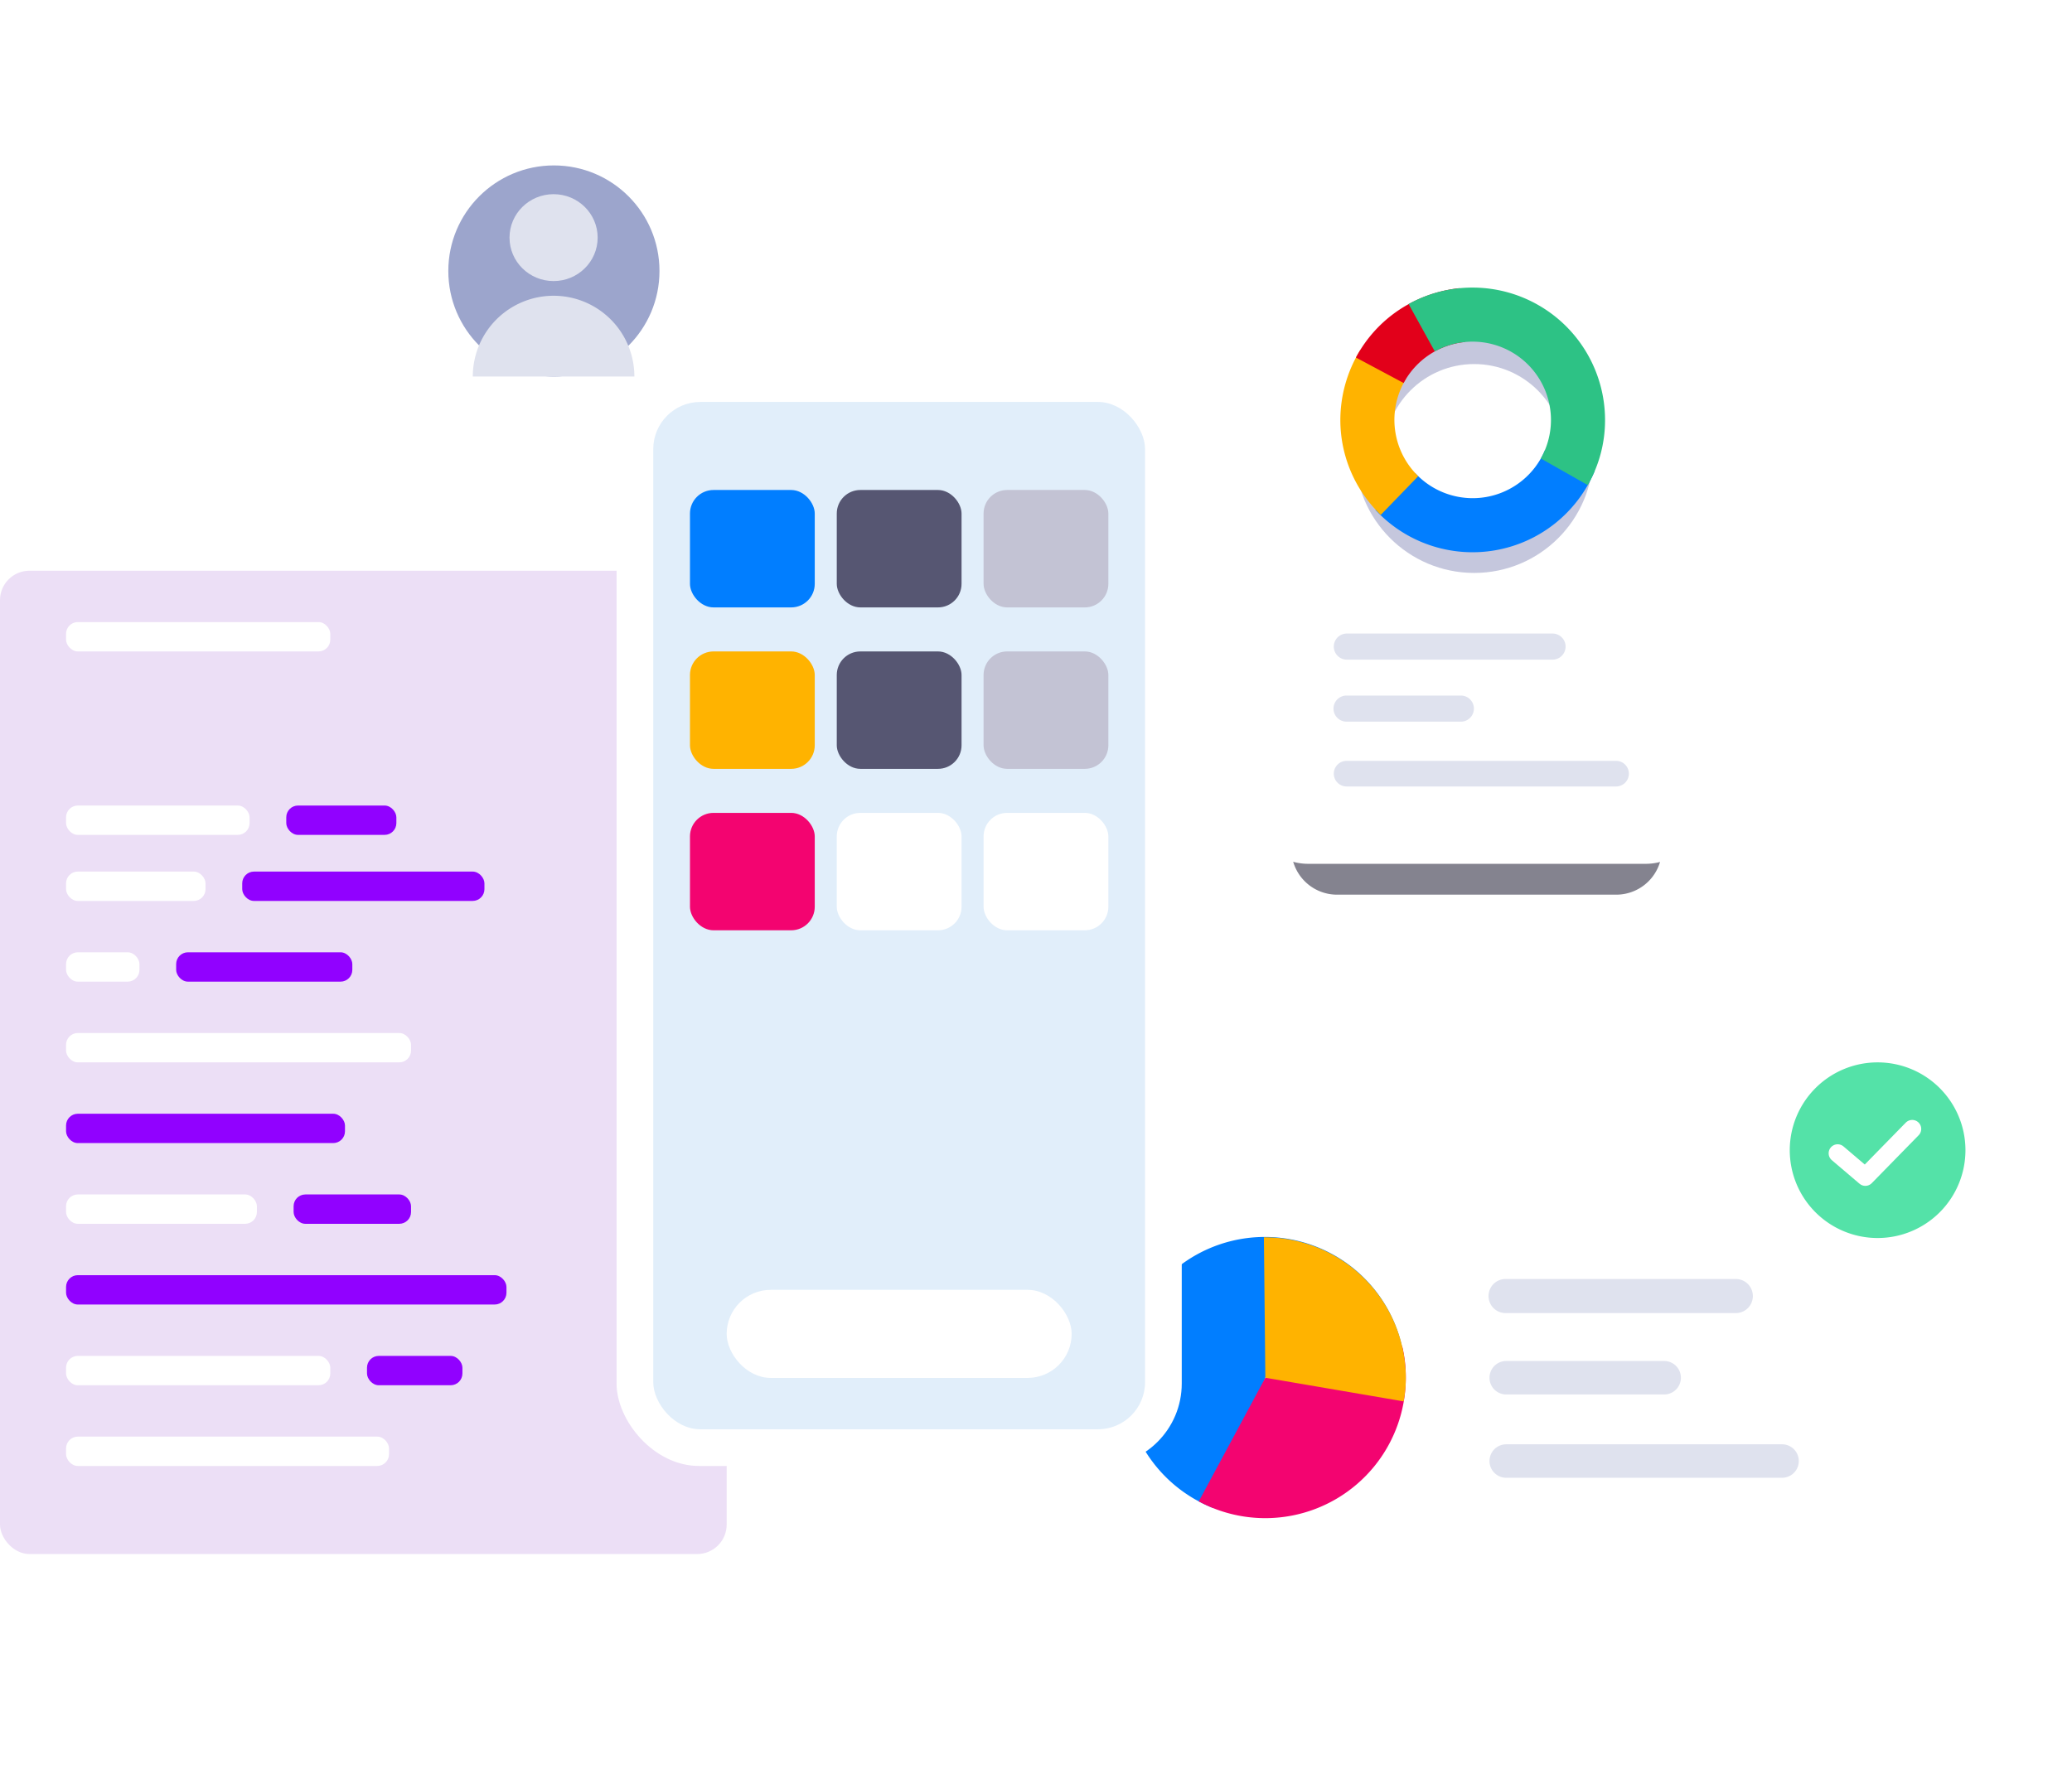
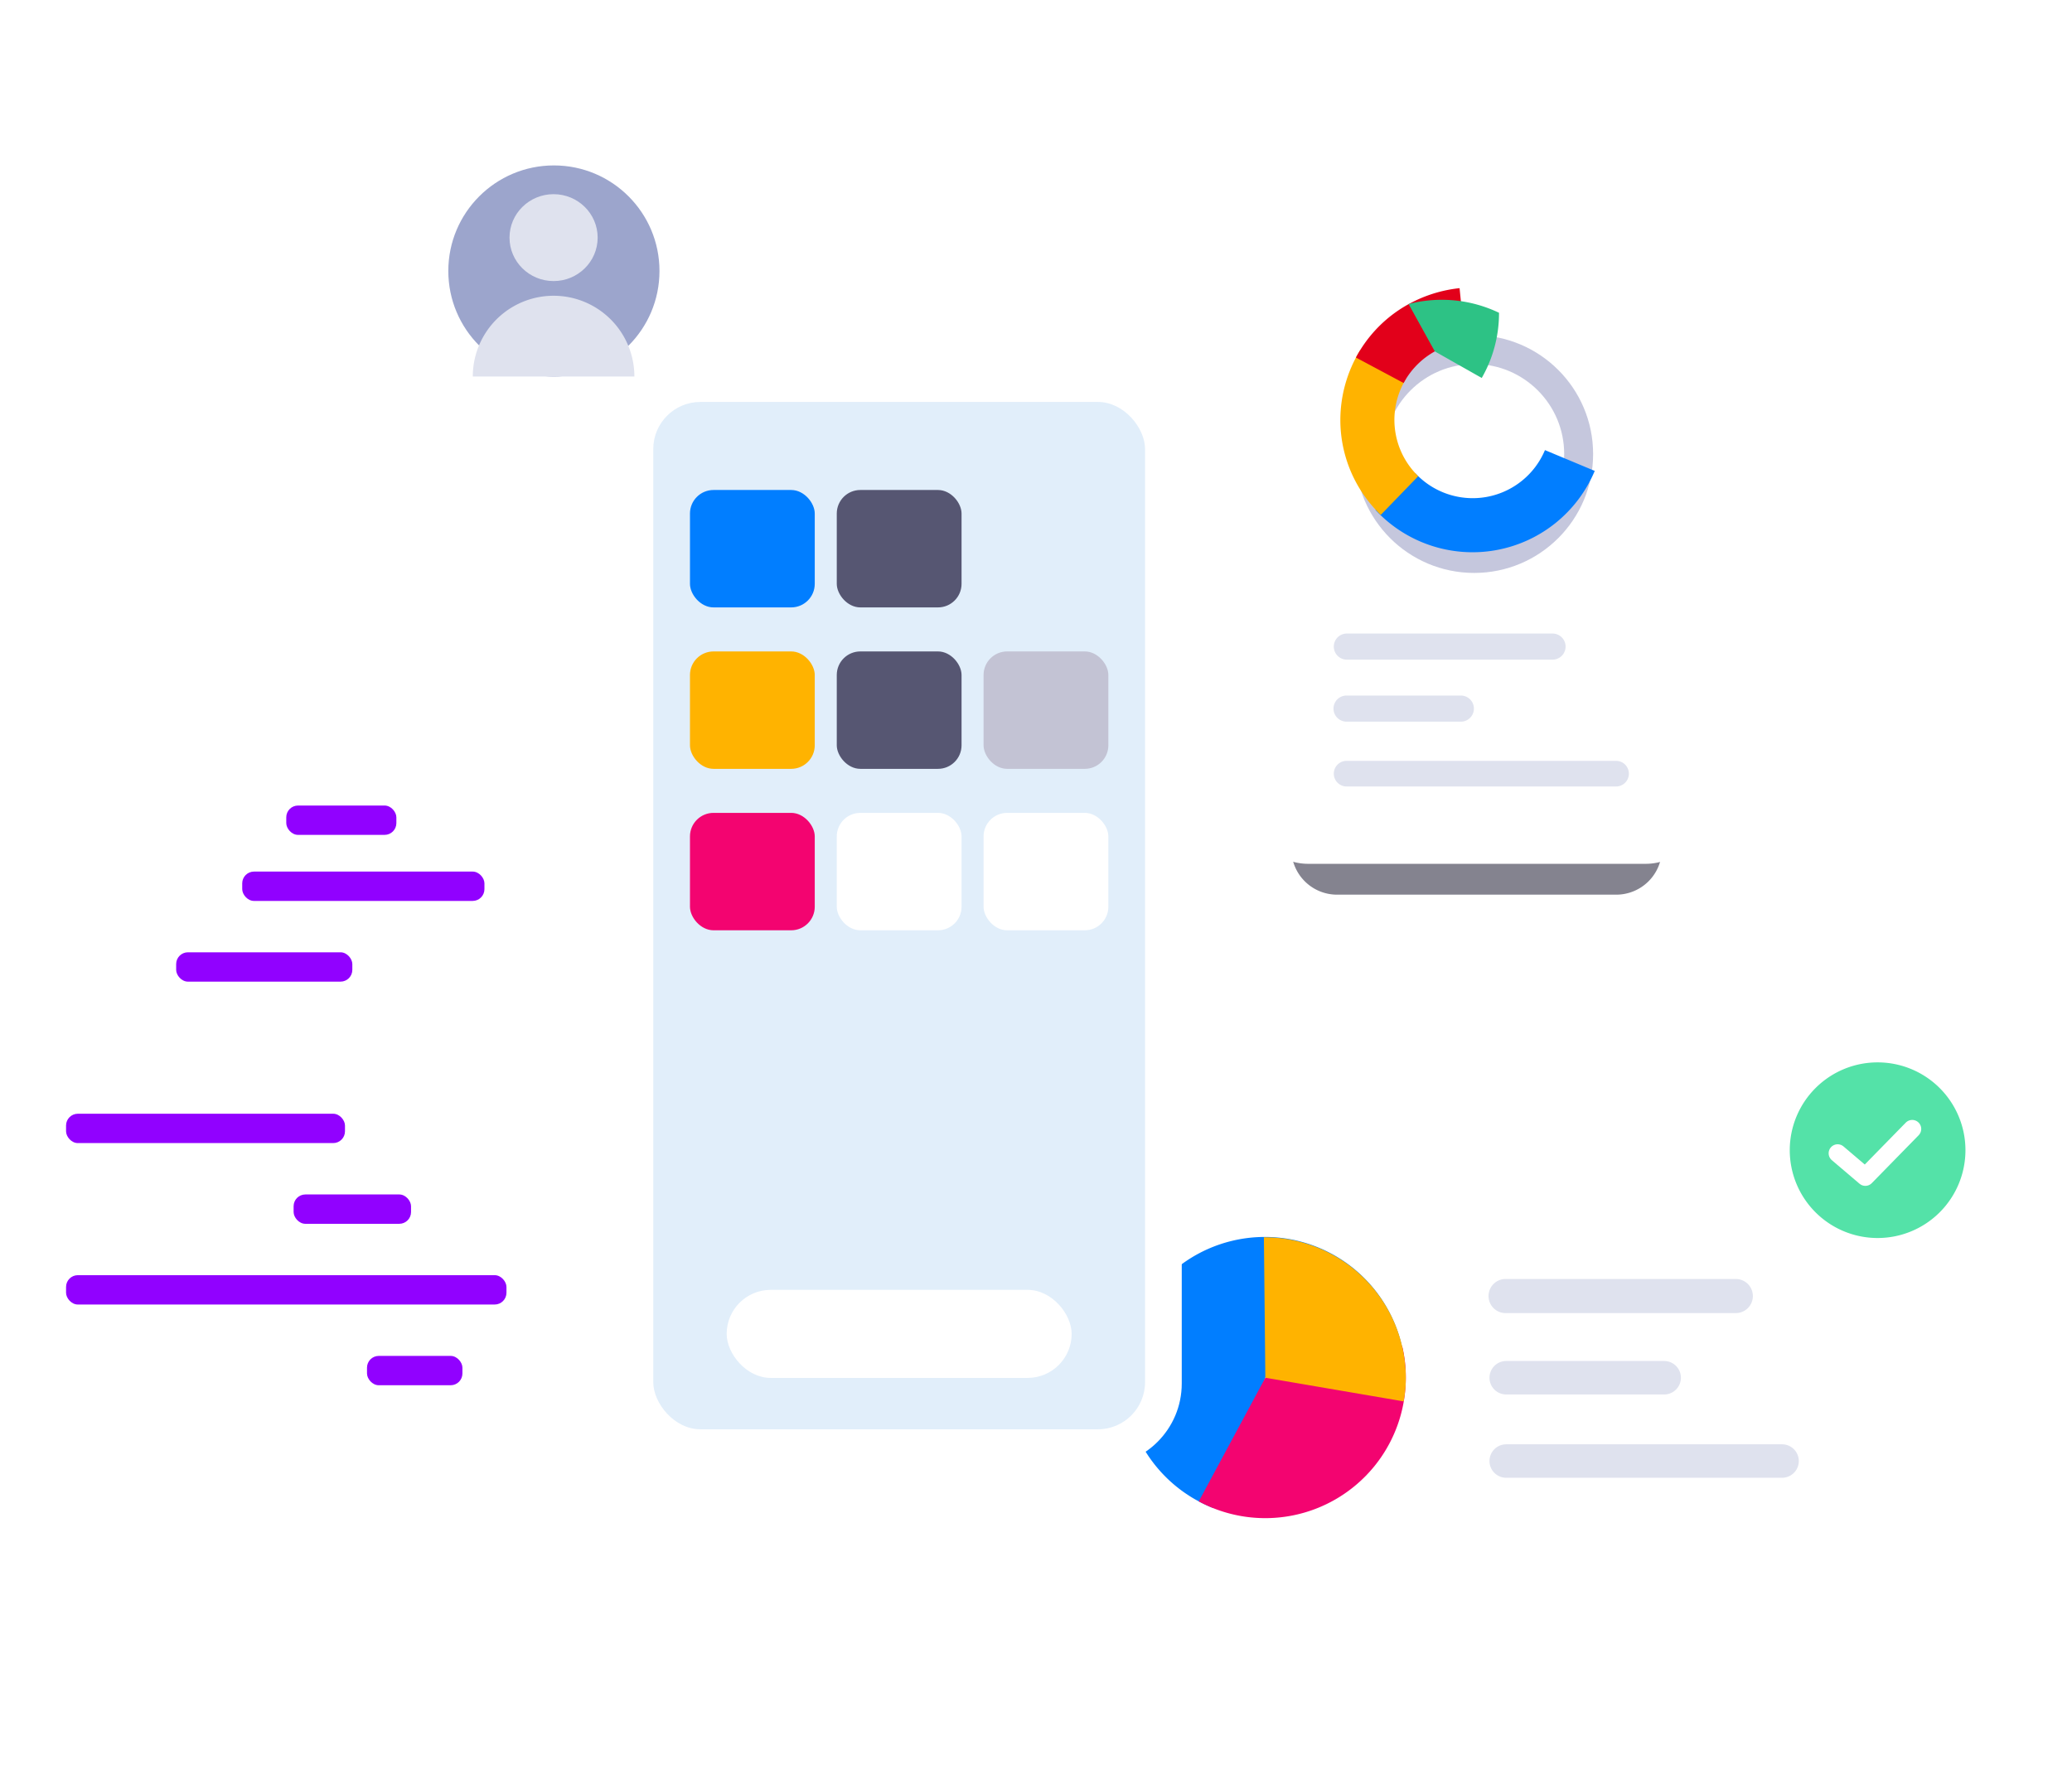
<svg xmlns="http://www.w3.org/2000/svg" width="351.74" height="301.173" viewBox="0 0 351.74 301.173">
  <defs>
    <filter id="Rectangle_741" x="45.175" y="0" width="103.684" height="104.226" filterUnits="userSpaceOnUse">
      <feOffset dx="3" dy="6" input="SourceAlpha" />
      <feGaussianBlur stdDeviation="7.5" result="blur" />
      <feFlood flood-color="#e7ecf0" flood-opacity="0.6" />
      <feComposite operator="in" in2="blur" />
      <feComposite in="SourceGraphic" />
    </filter>
    <filter id="Path_8622" x="155.709" y="178.774" width="196.031" height="122.399" filterUnits="userSpaceOnUse">
      <feOffset dx="3" dy="6" input="SourceAlpha" />
      <feGaussianBlur stdDeviation="7.5" result="blur-2" />
      <feFlood flood-color="#e7ecf0" flood-opacity="0.6" />
      <feComposite operator="in" in2="blur-2" />
      <feComposite in="SourceGraphic" />
    </filter>
  </defs>
  <g id="mobile-1" transform="translate(12307 3600.031)">
    <g id="Group_767" data-name="Group 767" transform="translate(-12242.325 -3583.531)">
      <g transform="matrix(1, 0, 0, 1, -64.67, -16.5)" filter="url(#Rectangle_741)">
        <rect id="Rectangle_741-2" data-name="Rectangle 741" width="58.683" height="59.225" rx="10.715" transform="translate(64.67 16.5)" fill="#fff" />
      </g>
      <ellipse id="Ellipse_77" data-name="Ellipse 77" cx="17.924" cy="17.924" rx="17.924" ry="17.924" transform="translate(11.43 11.589)" fill="#9ca5cc" />
      <path id="Path_9034" data-name="Path 9034" d="M190.622,64.391a13.715,13.715,0,0,0-27.431,0h27.431Z" transform="translate(-147.605 -16.955)" fill="#dfe2ee" />
      <ellipse id="Ellipse_78" data-name="Ellipse 78" cx="7.481" cy="7.377" rx="7.481" ry="7.377" transform="translate(21.82 16.472)" fill="#dfe2ee" />
    </g>
    <g id="Group_761" data-name="Group 761" transform="translate(-12131.791 -3404.757)">
      <g transform="matrix(1, 0, 0, 1, -175.21, -195.27)" filter="url(#Path_8622)">
        <path id="Path_8622-2" data-name="Path 8622" d="M334.8,177.113H208.538a12.39,12.39,0,0,1-12.354-12.354V112.068a12.39,12.39,0,0,1,12.354-12.354H334.861a12.391,12.391,0,0,1,12.354,12.354v52.691A12.443,12.443,0,0,1,334.8,177.113Z" transform="translate(-20.98 95.56)" fill="#fff" />
      </g>
      <path id="Path_8623" data-name="Path 8623" d="M235.421,138.045l-8.895,22.115A23.855,23.855,0,1,1,259.2,137.984H235.421Z" transform="translate(-195.826 -99.377)" fill="#017eff" />
      <path id="Path_8624" data-name="Path 8624" d="M235.134,137.624l23.227-5.375a22.449,22.449,0,0,1,.617,5.375,23.857,23.857,0,0,1-35.148,21Z" transform="translate(-195.539 -98.954)" fill="#f30470" />
      <path id="Path_8625" data-name="Path 8625" d="M234.882,138.045l-.247-23.844h.247a23.938,23.938,0,0,1,23.844,23.844,21.608,21.608,0,0,1-.37,4.015Z" transform="translate(-195.286 -99.375)" fill="#ffb300" />
      <path id="Path_8626" data-name="Path 8626" d="M313.823,121.117H274.742a2.895,2.895,0,0,0,0,5.789h39.081a2.895,2.895,0,1,0,0-5.789Z" transform="translate(-194.418 -99.214)" fill="#dfe2ee" />
      <path id="Path_8627" data-name="Path 8627" d="M301.708,134.724H274.9a2.841,2.841,0,0,0,0,5.683h26.809a2.841,2.841,0,1,0,0-5.683Z" transform="translate(-194.413 -98.896)" fill="#dfe2ee" />
      <path id="Path_8628" data-name="Path 8628" d="M321.723,148.547H274.9a2.841,2.841,0,0,0,0,5.683h46.823a2.841,2.841,0,0,0,0-5.683Z" transform="translate(-194.413 -98.574)" fill="#dfe2ee" />
    </g>
    <g id="Group_766" data-name="Group 766" transform="translate(-12307 -3503.123)">
      <g id="Group_759" data-name="Group 759" transform="translate(0 0)">
-         <rect id="Rectangle_364" data-name="Rectangle 364" width="123.358" height="166.97" rx="5" transform="translate(0 0)" fill="#ecdff6" />
-       </g>
+         </g>
      <rect id="Rectangle_709" data-name="Rectangle 709" width="44.858" height="4.984" rx="2" transform="translate(11.214 8.722)" fill="#fff" />
      <rect id="Rectangle_711" data-name="Rectangle 711" width="31.151" height="4.984" rx="2" transform="translate(11.214 39.873)" fill="#fff" />
      <rect id="Rectangle_713" data-name="Rectangle 713" width="23.675" height="4.984" rx="2" transform="translate(11.214 51.088)" fill="#fff" />
      <rect id="Rectangle_717" data-name="Rectangle 717" width="58.564" height="4.984" rx="2" transform="translate(11.214 78.501)" fill="#fff" />
      <rect id="Rectangle_715" data-name="Rectangle 715" width="12.46" height="4.984" rx="2" transform="translate(11.214 64.794)" fill="#fff" />
      <rect id="Rectangle_719" data-name="Rectangle 719" width="32.397" height="4.984" rx="2" transform="translate(11.214 105.914)" fill="#fff" />
      <rect id="Rectangle_722" data-name="Rectangle 722" width="44.858" height="4.984" rx="2" transform="translate(11.214 133.327)" fill="#fff" />
      <rect id="Rectangle_724" data-name="Rectangle 724" width="54.826" height="4.984" rx="2" transform="translate(11.214 147.033)" fill="#fff" />
      <rect id="Rectangle_712" data-name="Rectangle 712" width="18.691" height="4.984" rx="2" transform="translate(48.596 39.873)" fill="#9101ff" />
      <rect id="Rectangle_716" data-name="Rectangle 716" width="29.905" height="4.984" rx="2" transform="translate(29.905 64.794)" fill="#9101ff" />
      <rect id="Rectangle_720" data-name="Rectangle 720" width="19.937" height="4.984" rx="2" transform="translate(49.842 105.914)" fill="#9101ff" />
      <rect id="Rectangle_723" data-name="Rectangle 723" width="16.199" height="4.984" rx="2" transform="translate(62.302 133.327)" fill="#9101ff" />
      <rect id="Rectangle_718" data-name="Rectangle 718" width="47.35" height="4.984" rx="2" transform="translate(11.214 92.207)" fill="#9101ff" />
      <rect id="Rectangle_721" data-name="Rectangle 721" width="74.763" height="4.984" rx="2" transform="translate(11.214 119.62)" fill="#9101ff" />
      <rect id="Rectangle_714" data-name="Rectangle 714" width="41.119" height="4.984" rx="2" transform="translate(41.119 51.088)" fill="#9101ff" />
      <rect id="Rectangle_710" data-name="Rectangle 710" width="4.984" height="4.984" rx="2" transform="translate(108.406 8.722)" fill="#fff" />
    </g>
    <g id="Group_765" data-name="Group 765" transform="translate(-12094.429 -3565.609)">
      <g id="Group_763" data-name="Group 763" transform="translate(6.651 12.199)" opacity="0.6">
        <path id="Path_8319" data-name="Path 8319" d="M304.053,204.255a7.758,7.758,0,0,1,7.758-7.758H359.2a7.759,7.759,0,0,1,7.758,7.758v89.78a7.758,7.758,0,0,1-7.758,7.758H311.811a7.758,7.758,0,0,1-7.758-7.758Z" transform="translate(-304.053 -196.497)" fill="#323145" />
      </g>
      <path id="Path_9026" data-name="Path 9026" d="M363.527,295.236H306.145a9.488,9.488,0,0,1-9.461-9.461V192.442a9.488,9.488,0,0,1,9.461-9.461h57.383a9.489,9.489,0,0,1,9.461,9.461v93.334A9.489,9.489,0,0,1,363.527,295.236Z" transform="translate(-296.683 -182.981)" fill="#fff" />
      <path id="Path_9027" data-name="Path 9027" d="M349.164,264.033H314.25a2.217,2.217,0,0,0,0,4.434h34.914a2.217,2.217,0,0,0,0-4.434Z" transform="translate(-298.18 -190.879)" fill="#dfe2ee" />
      <path id="Path_9028" data-name="Path 9028" d="M333.647,275.7h-19.4a2.217,2.217,0,1,0,0,4.433h19.4a2.217,2.217,0,0,0,0-4.433Z" transform="translate(-298.18 -192.016)" fill="#dfe2ee" />
      <path id="Path_9029" data-name="Path 9029" d="M359.951,287.985H314.209a2.176,2.176,0,1,0,0,4.352h45.741a2.176,2.176,0,0,0,0-4.352Z" transform="translate(-298.18 -193.213)" fill="#dfe2ee" />
      <g id="Group_764" data-name="Group 764" transform="translate(19.95 24.94)" opacity="0.4">
        <circle id="Ellipse_37" data-name="Ellipse 37" cx="17.734" cy="17.734" r="17.734" fill="none" stroke="#6f74ab" stroke-width="4.912" />
      </g>
      <path id="Path_9030" data-name="Path 9030" d="M326.618,233.423a13.3,13.3,0,0,0,22.024-3.9l8.45,3.531a22.485,22.485,0,0,1-37.227,6.622Z" transform="translate(-298.943 -187.516)" fill="#017eff" fill-rule="evenodd" />
      <path id="Path_9031" data-name="Path 9031" d="M326.488,232.116a13.3,13.3,0,0,1-2.061-16.547l-7.806-4.831a22.7,22.7,0,0,0-3.358,11.826,22.365,22.365,0,0,0,6.859,16.13Z" transform="translate(-298.299 -185.685)" fill="#ffb300" fill-rule="evenodd" />
      <path id="Path_9032" data-name="Path 9032" d="M334.7,208.2l-.909-9.146a22.987,22.987,0,0,0-10.265,3.69,22.328,22.328,0,0,0-7.331,8.089l8.1,4.328A13.3,13.3,0,0,1,334.7,208.2Z" transform="translate(-298.586 -184.547)" fill="#e2001a" fill-rule="evenodd" />
-       <path id="Path_9033" data-name="Path 9033" d="M330.549,209.78a13.3,13.3,0,0,1,18,18.188l7.969,4.515a22.14,22.14,0,0,0,2.933-11.069A22.5,22.5,0,0,0,326.1,201.737Z" transform="translate(-299.551 -184.537)" fill="#2dc285" fill-rule="evenodd" />
+       <path id="Path_9033" data-name="Path 9033" d="M330.549,209.78l7.969,4.515a22.14,22.14,0,0,0,2.933-11.069A22.5,22.5,0,0,0,326.1,201.737Z" transform="translate(-299.551 -184.537)" fill="#2dc285" fill-rule="evenodd" />
    </g>
    <rect id="Rectangle_725" data-name="Rectangle 725" width="95.945" height="186.907" rx="14" transform="translate(-12202.332 -3538.012)" fill="#fff" />
    <rect id="Rectangle_740" data-name="Rectangle 740" width="83.485" height="174.446" rx="8" transform="translate(-12196.102 -3531.781)" fill="#e1eefa" />
    <rect id="Rectangle_726" data-name="Rectangle 726" width="21.183" height="19.937" rx="4" transform="translate(-12189.872 -3516.829)" fill="#017eff" />
    <rect id="Rectangle_731" data-name="Rectangle 731" width="21.183" height="19.937" rx="4" transform="translate(-12189.872 -3489.416)" fill="#ffb300" />
    <rect id="Rectangle_734" data-name="Rectangle 734" width="21.183" height="19.937" rx="4" transform="translate(-12189.872 -3462.003)" fill="#f30470" />
    <rect id="Rectangle_735" data-name="Rectangle 735" width="58.564" height="14.953" rx="7.476" transform="translate(-12183.642 -3381.01)" fill="#fff" />
    <rect id="Rectangle_727" data-name="Rectangle 727" width="21.183" height="19.937" rx="4" transform="translate(-12164.951 -3516.829)" fill="#565672" />
    <rect id="Rectangle_730" data-name="Rectangle 730" width="21.183" height="19.937" rx="4" transform="translate(-12164.951 -3489.416)" fill="#565672" />
    <rect id="Rectangle_733" data-name="Rectangle 733" width="21.183" height="19.937" rx="4" transform="translate(-12164.951 -3462.003)" fill="#fff" />
-     <rect id="Rectangle_728" data-name="Rectangle 728" width="21.183" height="19.937" rx="4" transform="translate(-12140.03 -3516.829)" fill="#c3c3d4" />
    <rect id="Rectangle_729" data-name="Rectangle 729" width="21.183" height="19.937" rx="4" transform="translate(-12140.03 -3489.416)" fill="#c3c3d4" />
    <rect id="Rectangle_732" data-name="Rectangle 732" width="21.183" height="19.937" rx="4" transform="translate(-12140.03 -3462.003)" fill="#fff" />
    <g id="Group_762" data-name="Group 762" transform="translate(-12003.172 -3419.637)">
      <path id="Path_8817" data-name="Path 8817" d="M233.973,138.972a14.912,14.912,0,1,0-14.912-14.912A14.912,14.912,0,0,0,233.973,138.972Z" transform="translate(-219.061 -109.148)" fill="#54e2a8" />
      <path id="Path_8818" data-name="Path 8818" d="M238.6,118.72l-7.957,8.134-4.7-4" transform="translate(-217.814 -107.417)" fill="none" stroke="#fff" stroke-linecap="round" stroke-linejoin="round" stroke-miterlimit="10" stroke-width="3.061" />
    </g>
  </g>
</svg>